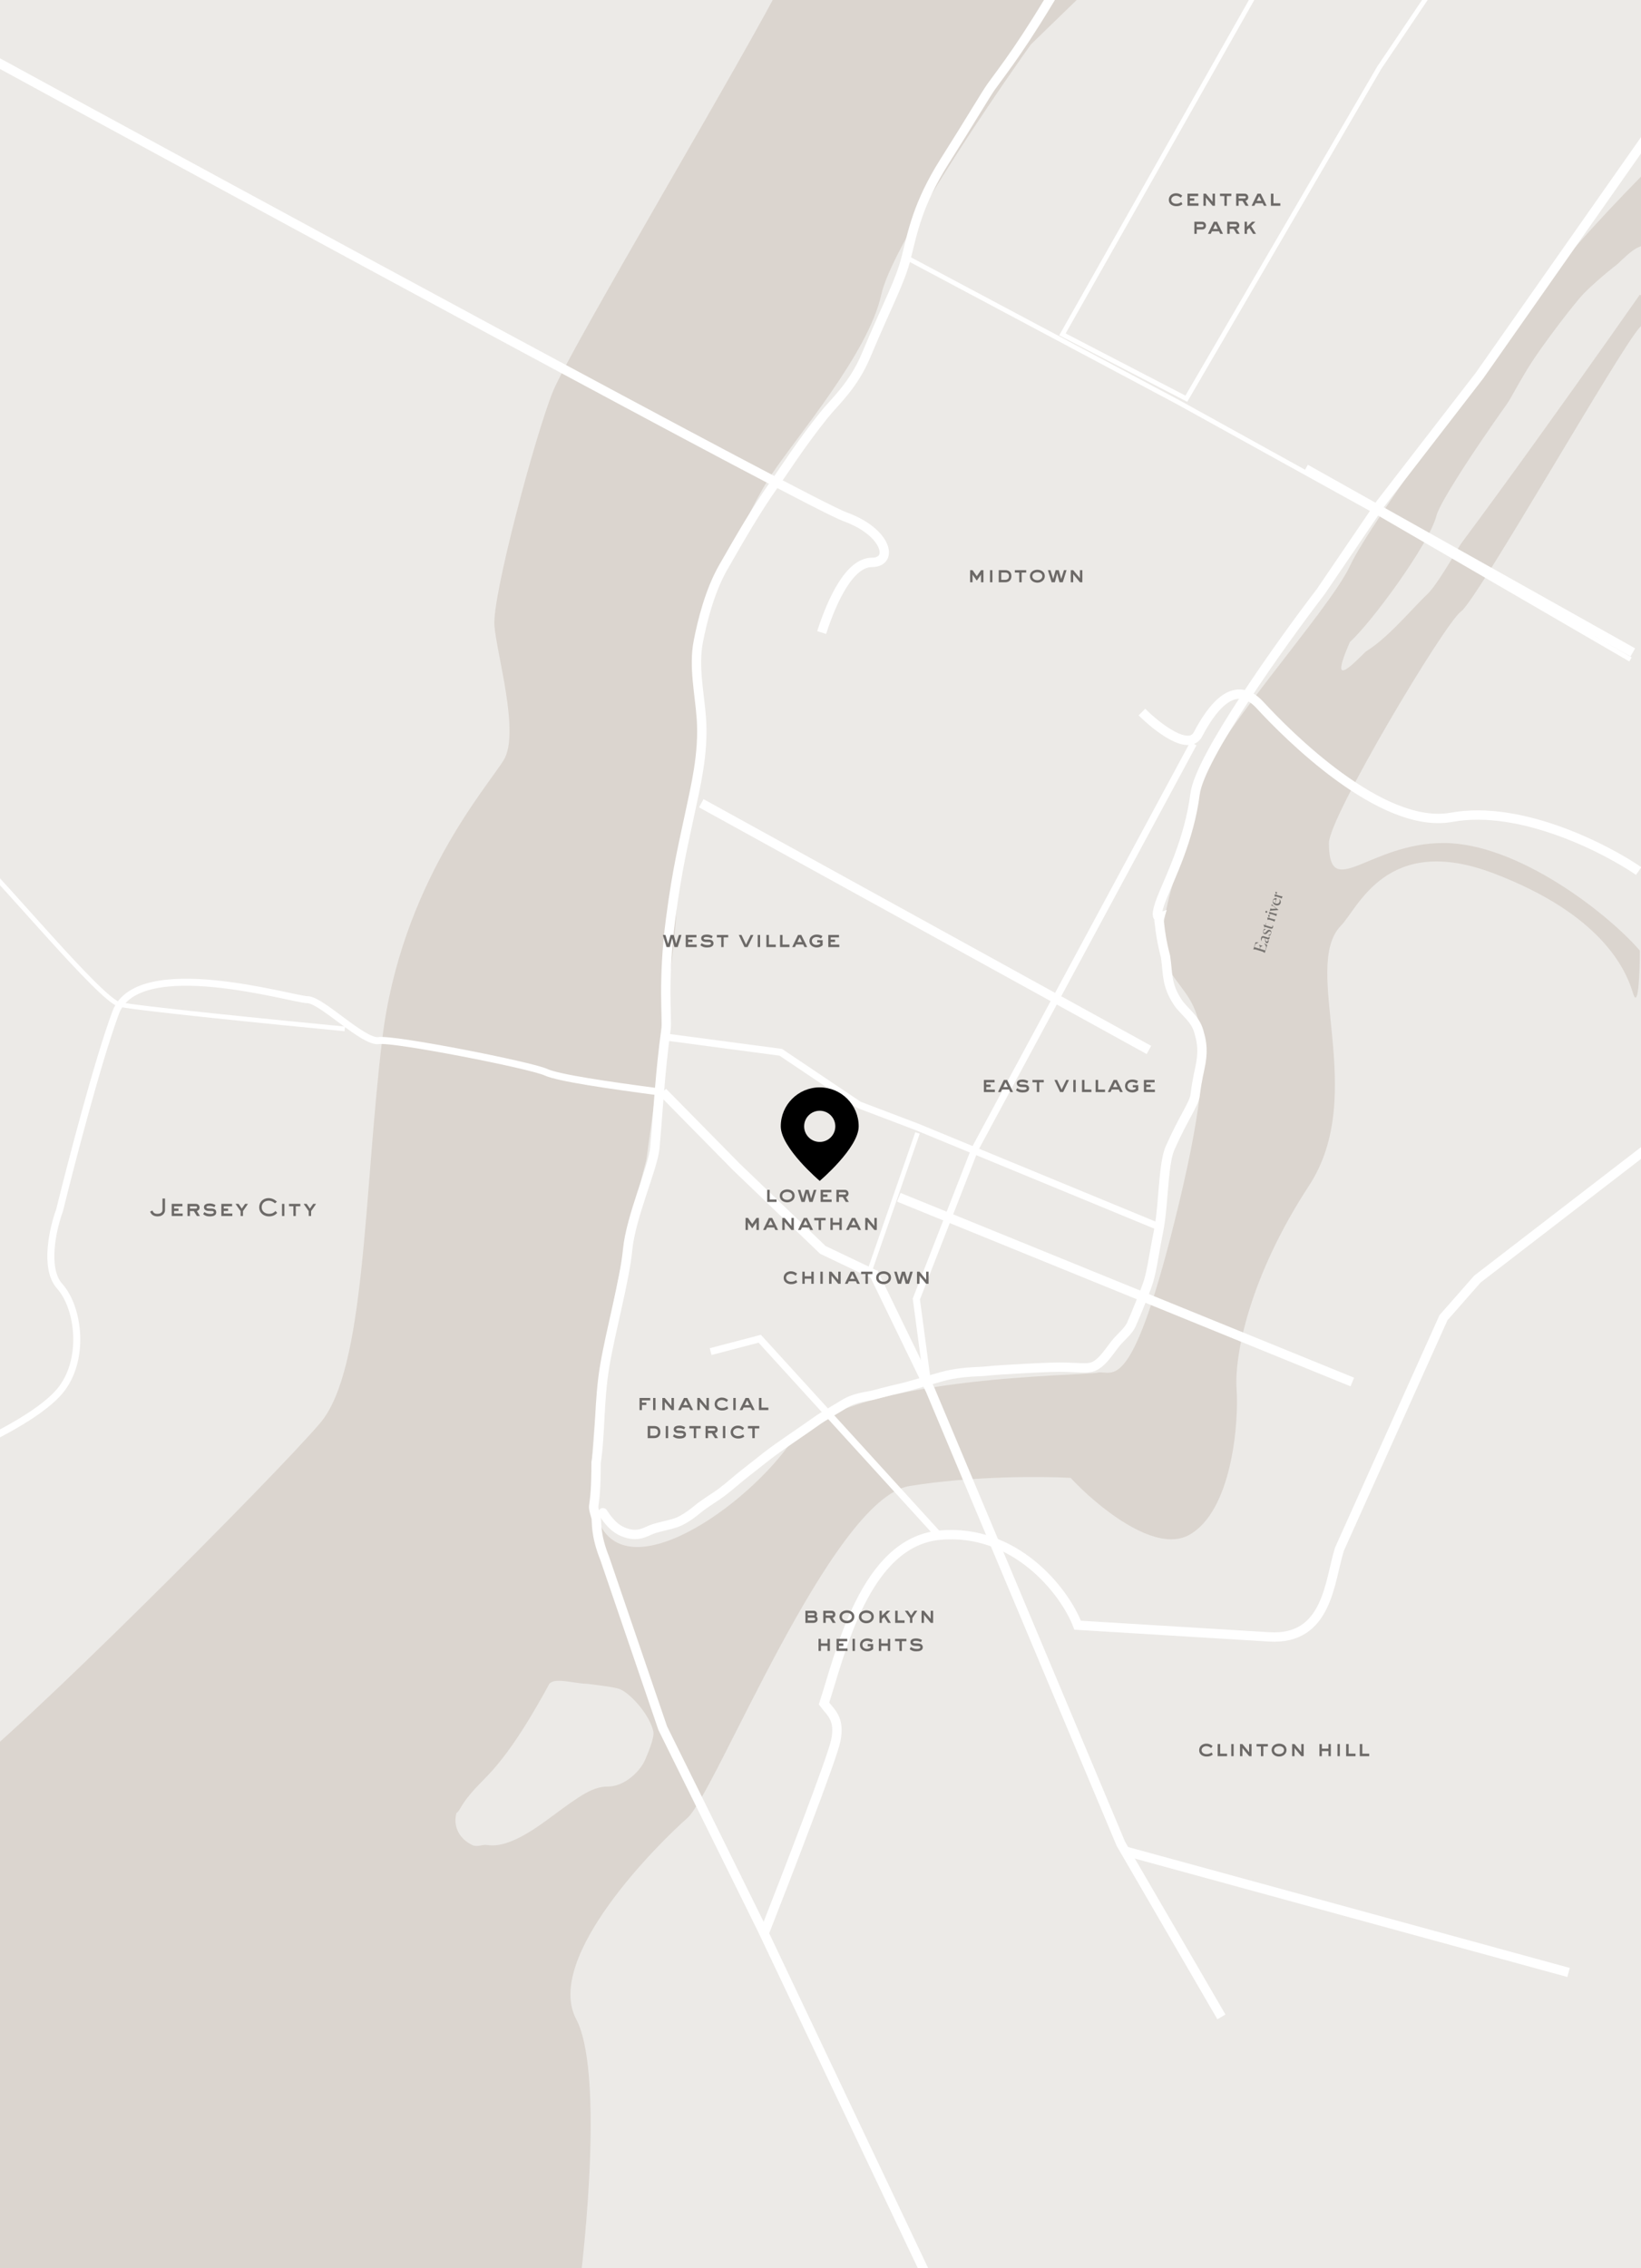
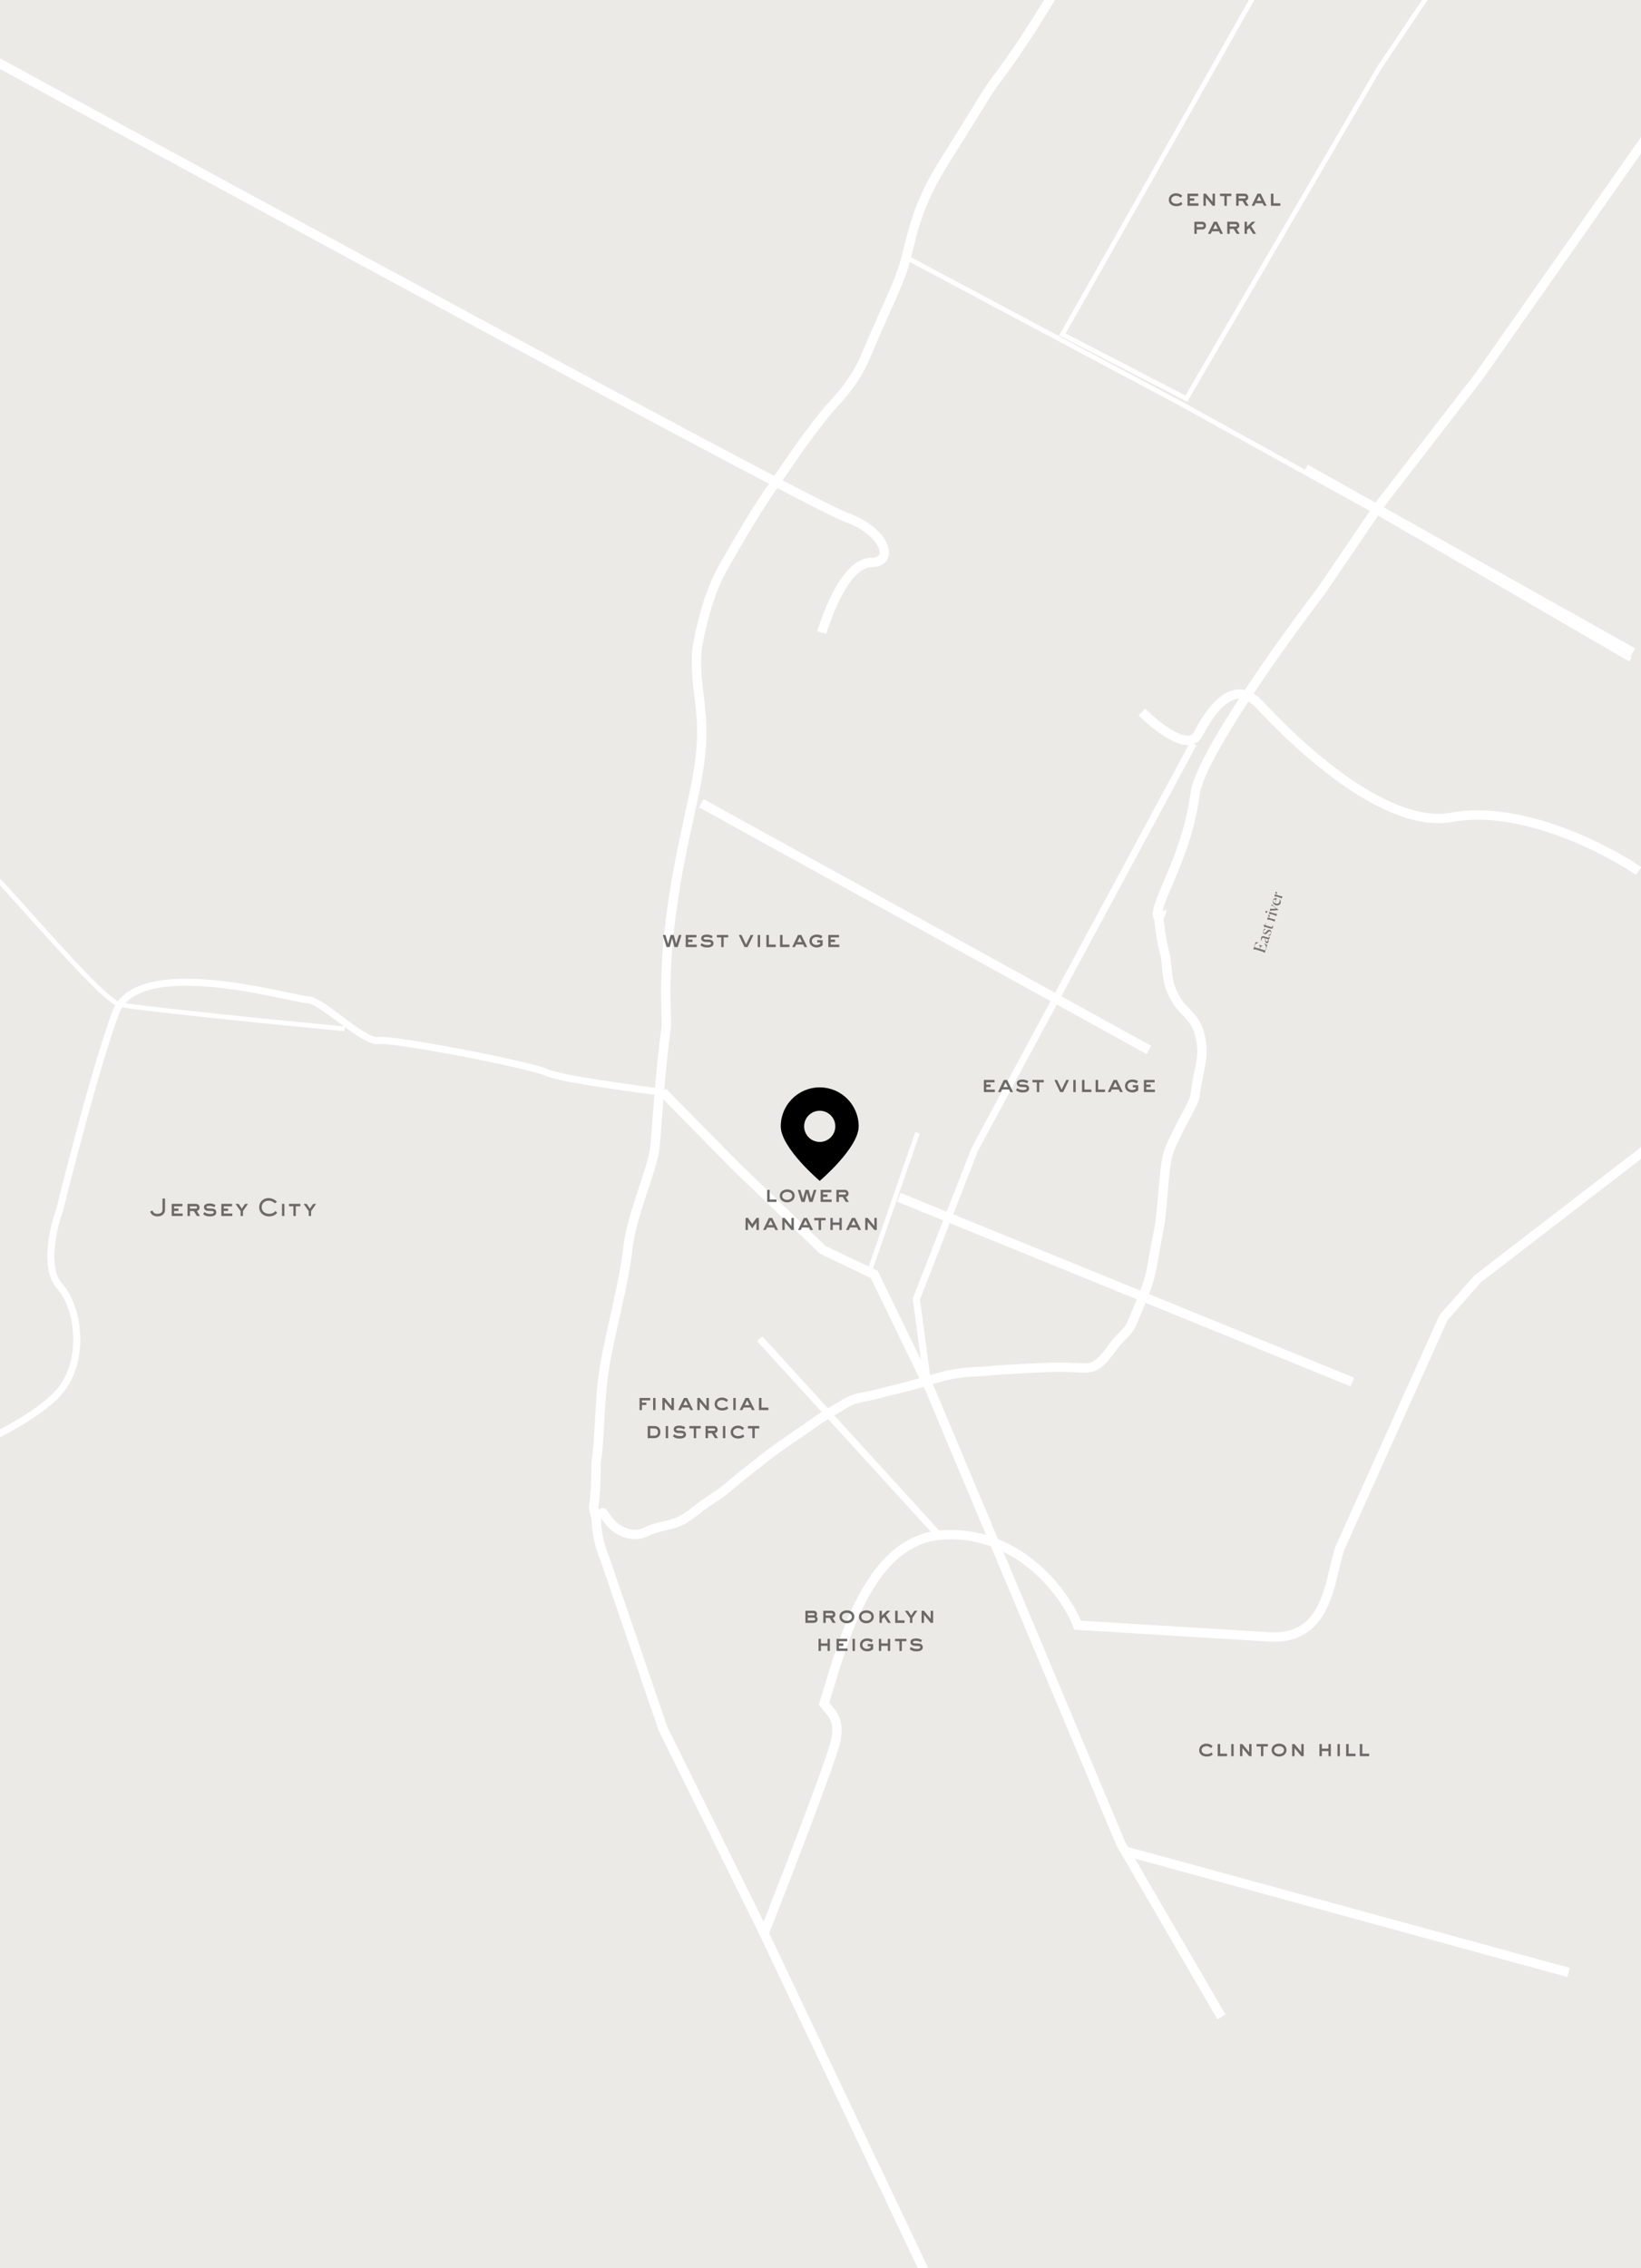
<svg xmlns="http://www.w3.org/2000/svg" width="702" height="970" viewBox="0 0 702 970" fill="none">
  <rect x="0" y="0" width="702" height="970" fill="#333333" stroke="none" />
  <g clip-path="url(#clip0_10_579)">
    <rect width="702" height="970" fill="white" />
    <path d="M0 0H702V970H0V0Z" fill="#ECEAE7" />
-     <path d="M236.5 167.5C244 149 321 20 335.5 -9.5L474 -13L441 19C421.5 46.333 381.4 106 377 126C371.5 151 341 186.5 330 203C319 219.5 308.5 248 301.5 258.5C294.5 268.5 303.632 300 298.5 332.5C295.5 351.5 289.5 369 289.5 386C289.5 399.6 280.833 465 276.5 496C266.5 533.5 248.1 615.9 254.5 645.5C262.5 682.5 315.5 648 337.5 618C359.5 588 463 588.5 469.5 587C476 585.5 484 599.5 504.5 514C525 428.5 508.5 430.5 499.5 413.5C490.5 396.5 511.5 355 513.5 337C515.5 319 568.5 261.5 577.5 242C586.5 222.5 644.5 145 657.5 126C667.9 110.8 693.833 83.667 705.5 72C709 81.667 713.1 101.9 701.5 105.5C687 110 617.5 208.5 614.5 220.5C611.5 232.5 586.5 266.5 577.5 274.5C565 303 587 273.5 597.5 266.5C605.9 260.9 670.333 170.5 701.5 126C704.333 127.667 708.3 132.8 701.5 140C693 149 632 256.5 625 261.5C618 266.5 568.5 349.5 568.5 360.5C568.5 386 585.5 360.5 617.5 360.5C649.5 360.5 688.167 391 701.5 406.5C701.5 415.833 700.9 432.5 698.5 424.5C695.5 414.5 685 391 639 373.5C593 356 581 388.5 573.5 396C556.5 414 585.5 468 560 507C534.5 546 528 579.5 529 594C530 608.5 527 646.5 508.5 656.5C493.7 664.5 468.667 643.5 458 632C446.167 631.333 415.8 631.1 389 635.5C355.5 641 306 767 294 777.5C282 788 232.5 837 246.5 863.5C257.7 884.7 251.167 956 246.5 989L-20 982.5C-26.167 912.833 -34.1 770.5 -16.5 758.5C5.5 743.5 117.5 631.5 137 608.5C156.5 585.5 155.5 511 163.5 444.5C171.5 378 208.5 336.5 215.5 325C222.5 313.5 212.5 280 211.5 267.5C210.5 255 229 186 236.5 167.5Z" fill="#DBD5CF" />
    <path d="M507.5 170.5L454.5 143L549 -24L622 -18.5L590 29L507.5 170.5Z" stroke="white" stroke-width="2" />
    <path d="M282.5 467C259.667 464 238.7 460.9 233.5 458.5C227 455.5 168.5 444 162 445C155.5 446 137.5 427.5 131.5 427.5C125.5 427.5 59 407.5 49.5 433C41.9 453.4 30.333 497.833 25.5 517.5C22.667 525.167 18.7 542.4 25.5 550C34 559.5 36.5 582 25.5 595C16.7 605.4 -5.833 616.333 -16 620.5" stroke="white" stroke-width="3" />
    <path d="M675.502 127.773C680.287 122.04 693.213 111.408 698.495 108.396L712.185 115.241C707.903 118.624 709.128 117.534 705.272 121.396C695.392 131.657 680.196 150.287 673.191 160.897C668.035 168.153 662.185 176.056 657.208 183.155C650.945 192.087 647.807 198.615 643.142 204.637C637.255 212.234 633.948 217.384 627.17 228.794C620.485 240.048 614.387 250.49 610.446 254.246C602.574 261.747 591.512 275.667 580.772 280.479C578.685 281.415 577.555 281.038 577.378 280.268C577.202 279.498 577.998 278.396 578.719 277.222C581.765 272.265 584.797 266.958 590.35 261.034C601.935 248.673 606.095 241.67 610.474 233.483C613.32 228.161 617.238 219.409 621.506 212.754C626.258 205.344 628.815 200.967 632.926 193.913C639.56 182.527 642.315 177.054 645.076 172.265C647.933 167.308 650.782 161.889 654.967 155.335C658.977 149.055 668.675 135.95 675.502 127.773Z" fill="#ECEAE7" />
    <path d="M210.623 757.125C220.189 746.396 228.543 731.85 235 720.077C237.47 717.23 244.899 719.883 251.322 720.077C255.486 720.647 263.133 721.401 265.526 722.5C270.095 724.599 278.016 733.515 279.5 740.5C280.065 743.158 276.925 750.287 276 752.5C274.089 757.069 267.5 764 260 764C253.794 764 248.61 767.469 236.457 776.5C229.019 782.027 217.374 790.49 208.5 789C206.224 788.618 204.25 790.089 202 789C196.484 786.33 194.181 781.376 195 776.5C195.382 774.224 195.22 776.259 196.922 773.285C200.726 766.634 205.778 762.56 210.623 757.125Z" fill="#ECEAE7" />
    <path d="M540.882 403.408L542.112 404.116L541.042 407.536L541.029 407.532C540.676 407.231 540.442 407.062 539.995 406.922L537.363 406.099C536.908 405.957 536.627 405.964 536.165 406.01L536.152 406.006L537.118 402.92L538.388 403.031L538.392 403.091C537.913 403.33 537.082 403.598 536.976 403.888L536.576 405.002L538.834 405.708L539.014 405.134C539.114 404.813 538.755 404.393 538.572 404.086L538.591 404.026L540.1 404.498L540.082 404.558C539.779 404.706 539.25 404.848 539.148 405.176L538.968 405.75L541.266 406.469L541.591 405.265C541.736 404.709 541.247 403.999 540.845 403.455L540.882 403.408ZM542.403 402.271C542.474 402.044 542.452 401.81 542.381 401.663L541.366 401.345C541.321 401.91 541.382 402.487 541.823 402.625C542.084 402.707 542.305 402.585 542.403 402.271ZM543.093 401.262C542.989 401.596 542.741 401.709 542.499 401.685C542.668 401.965 542.77 402.364 542.639 402.785C542.515 403.179 542.228 403.441 541.847 403.322C541.173 403.111 541.146 402.046 541.252 401.309L540.524 401.082C540.176 400.973 539.905 401.042 539.757 401.517C539.678 401.77 539.636 402.139 539.78 402.499L539.729 402.52C539.427 402.125 539.302 401.565 539.484 400.984C539.695 400.309 540.138 400.228 540.552 400.357L542.456 400.953C542.623 401.005 542.771 400.978 542.832 400.784C542.863 400.684 542.863 400.567 542.807 400.417L542.825 400.408C543.007 400.575 543.219 400.861 543.093 401.262ZM540.812 397.208L541.561 397.369L541.561 397.413C540.874 397.572 540.581 397.898 540.483 398.212C540.374 398.56 540.532 398.829 540.806 398.915C541.193 399.036 541.472 398.661 541.797 398.279C542.143 397.874 542.541 397.47 543.182 397.671C543.844 397.878 543.971 398.526 543.754 399.221C543.645 399.568 543.461 399.9 543.273 400.149L542.397 399.948L542.396 399.904C543.148 399.772 543.529 399.517 543.661 399.097C543.801 398.649 543.552 398.388 543.278 398.302C542.931 398.194 542.689 398.404 542.355 398.791C542.021 399.178 541.632 399.65 540.964 399.441C540.282 399.228 540.235 398.582 540.419 397.994C540.519 397.674 540.688 397.367 540.812 397.208ZM544.572 396.605C544.449 396.999 544.157 397.297 543.529 397.101L541.171 396.363L541.058 396.724L541.018 396.711L540.486 395.481L540.507 395.414L541.262 395.651L541.532 394.789L541.652 394.826L541.382 395.688L543.721 396.42C544.041 396.52 544.261 396.427 544.361 396.107C544.434 395.873 544.395 395.67 544.386 395.63L544.419 395.619C544.621 395.887 544.689 396.231 544.572 396.605ZM545.534 393.18L545.231 394.148L545.217 394.144C544.889 393.902 544.57 393.773 543.983 393.589L543.194 393.343C542.753 393.205 542.462 393.268 542.232 393.371L542.218 393.367L542.159 392.315L542.974 392.569L542.982 392.543C542.752 392.177 542.39 391.668 542.533 391.236L543.344 391.504L543.335 391.531C543.196 391.627 542.995 391.916 542.949 392.063C542.916 392.17 542.962 392.375 543.116 392.585L544.185 392.919C544.766 393.101 545.111 393.194 545.52 393.175L545.534 393.18ZM541.847 389.537C542.068 389.606 542.192 389.842 542.123 390.063C542.054 390.283 541.817 390.407 541.596 390.338C541.376 390.269 541.245 390.03 541.314 389.81C541.383 389.589 541.627 389.468 541.847 389.537ZM545.975 391.767L545.962 391.763C545.624 391.554 545.309 391.39 544.728 391.208L543.966 390.97C543.538 390.836 543.241 390.897 543.01 391.001L542.963 390.986L542.912 389.906L544.93 390.538C545.504 390.717 545.856 390.813 546.265 390.794L546.279 390.798L545.975 391.767ZM546.854 389.192L544.088 389.383C543.593 389.419 543.388 389.465 543.182 389.561L543.168 389.557L543.526 388.415L543.539 388.419C543.645 388.525 543.893 388.669 544.267 388.647L546.001 388.544L544.801 387.596C544.419 387.293 544.045 387.316 543.871 387.357L543.858 387.353L544.082 386.638L544.095 386.642C544.271 386.946 544.416 387.116 544.762 387.393L546.888 389.085L546.854 389.192ZM547.274 384.498C547.767 384.843 548.066 385.435 547.849 386.13C547.569 387.025 546.67 387.412 545.742 387.121C544.666 386.785 544.244 385.765 544.474 385.031C544.719 384.249 545.601 383.938 546.176 384.162L545.505 386.307L545.632 386.346C546.574 386.641 547.168 386.313 547.388 385.612C547.515 385.204 547.451 384.847 547.235 384.53L547.274 384.498ZM544.586 385.095C544.427 385.603 544.811 386.016 545.403 386.26L545.823 384.8L545.749 384.777C545.088 384.57 544.716 384.681 544.586 385.095ZM548.624 383.302L548.321 384.271L548.307 384.266C547.979 384.025 547.66 383.895 547.073 383.712L546.284 383.465C545.843 383.327 545.552 383.39 545.322 383.494L545.308 383.49L545.249 382.437L546.064 382.692L546.072 382.665C545.842 382.3 545.48 381.791 545.623 381.358L546.434 381.627L546.426 381.654C546.286 381.749 546.085 382.038 546.039 382.185C546.006 382.292 546.052 382.497 546.206 382.707L547.275 383.041C547.856 383.223 548.201 383.316 548.61 383.298L548.624 383.302Z" fill="#777471" />
    <path d="M351.5 270.5C356 256.5 363.5 240.5 373 240.5C382.5 240.5 379.5 227.5 361.5 221C347.1 215.8 107.5 85.833 -10.5 21.5" stroke="white" stroke-width="4" />
    <path d="M454.628 -9.585C437.432 19.848 429.787 29.032 424.035 37.068C421.741 40.273 414.898 51.922 404.004 69.118C392.628 87.075 390.366 99.401 387.674 110.146C385.077 120.511 380.034 129.248 370.483 152.001C365.012 165.034 357.075 171.768 352.484 177.502C342.436 190.049 335.655 200.834 331.051 207.349C323.57 217.936 316.92 229.487 309.435 242.54C303.669 252.596 300.435 265.487 298.702 274.487C296.657 285.107 299.264 296.493 300.034 307.164C301.129 322.359 297.37 337.039 295.27 347.164C292.815 358.993 289.725 371.053 286.855 393.174C283.422 419.637 285.501 435.809 284.927 439.993C282.327 458.947 281.678 473.68 280.145 490.853C279.385 499.369 269.842 520.191 268.482 534.5C267.277 547.181 261.193 569.283 258.719 584C256.147 599.303 256.906 613.292 255 625.5C254.989 648.511 252.687 640.918 255 649C255.385 650.538 254.517 656.089 258.719 666.5L283.5 739L326 825L397 974.5" stroke="white" stroke-width="4" stroke-linecap="round" />
    <path d="M257.923 646.898C261.605 652.612 264.556 654.462 267.596 655.478C273.661 657.505 276.549 654.65 279.966 653.64C283.168 652.692 286.516 652.07 289.013 651.239C291.8 650.312 294.999 648.205 298.147 645.616C302.032 642.422 305.154 640.819 308.758 638.141C312.037 635.706 315.674 632.336 319.647 629.282C322.455 627.124 324.91 625.127 327.861 622.823C333.803 618.186 344.068 611.494 349.179 607.779C352.064 605.681 357.003 602.99 361.175 600.395C365.674 597.598 370.856 597.253 373.821 596.514C376.954 595.733 379.173 595.038 385.247 593.657C388.97 592.81 395.38 590.803 402.667 588.773C408.782 587.07 414.056 586.733 420.501 586.453C421.998 586.388 422.727 586.179 428.22 585.811C433.713 585.443 443.945 584.895 449.856 584.703C459.097 584.405 463.502 585.437 466.752 584.703C471.534 583.624 475.329 576.412 478.195 573.358C480.522 570.878 482.904 568.837 484.014 566.345C486.264 561.296 489.172 553.909 490.658 549.923C492.651 544.58 493.424 537.508 495.271 528.248C495.685 526.168 496.381 523.079 497.026 515.914C498.03 504.765 498.407 495.759 500.611 490.793C506.291 477.991 510.777 472.127 511.24 468.44C512.135 461.301 513.18 457.731 513.731 454.503C514.837 448.024 513.734 444.265 512.818 441.026C511.235 435.432 506.37 432.449 503.87 428.667C498.862 421.091 499.714 416.58 498.604 409.113C496.94 402.726 496.386 398.49 496.018 395.171C495.833 393.861 495.65 393.313 496.015 392.194C495.157 392.463 494.158 391.2 497.026 384C500.611 375 508.748 359 511.24 339.5C513.233 323.9 547.91 275.333 565 253L590.5 215.5L633 160.5L703.5 60" stroke="white" stroke-width="4" stroke-linecap="round" />
    <path d="M698.5 279L558.5 200.5" stroke="white" stroke-width="4" />
    <path d="M488.5 304.5C494.833 310.833 508.5 321.6 512.5 314C517.5 304.5 527.5 289 539 301.5C550.5 314 591 355 621 349.5C651 344 688 363.5 701 372.5" stroke="white" stroke-width="4" />
    <path d="M384.5 512L578.5 591" stroke="white" stroke-width="4" />
-     <path d="M402 657L325 572.5L304 578" stroke="white" stroke-width="3" />
+     <path d="M402 657L325 572.5" stroke="white" stroke-width="3" />
    <path d="M283.5 467L315 499L352 534.5L374 545" stroke="white" stroke-width="4" />
-     <path d="M495.5 524.5L392.5 482L367.5 472.5L334 450L285 443.5" stroke="white" stroke-width="3" />
    <path d="M397 593L392 555.5L417 491.5L510.5 318" stroke="white" stroke-width="3" />
    <path d="M300 343.5L491.5 449" stroke="white" stroke-width="4" />
    <path d="M371.5 545L392.5 484.5" stroke="white" stroke-width="2" />
    <path d="M373.5 544L398 594.5L479.5 788.5L522.5 862.5" stroke="white" stroke-width="4" />
    <path d="M671 843.5L481 791.5" stroke="white" stroke-width="4" />
    <path d="M697.5 282L589 219L504 172L387.5 110" stroke="white" stroke-width="2" />
    <path d="M-7.5 369.5C0 375.5 43 427.5 51 429.5C57.4 431.1 118 437.167 147.5 440" stroke="white" stroke-width="2" />
    <path d="M706 490L632 547L617.5 563.5L573 662.5C568.667 676.333 568 701.5 543 700L461 695C455.333 680.167 434 653.5 402 656.5C370 659.5 359.5 707 352.5 728.5C355.5 732.5 359.5 735 357.5 744.5C355.9 752.1 336.5 802.333 327 826.5" stroke="white" stroke-width="4" />
    <path d="M67.39 520.17C66.58 520.17 65.76 520 65.13 519.47C64.68 519.09 64.45 518.67 64.2 518.15L65.18 517.66C65.68 518.73 66.17 519.08 67.36 519.08C68.09 519.08 68.84 518.89 69.27 518.25C69.43 518.01 69.51 517.78 69.51 517.06V512.54H70.59V517.21C70.59 517.91 70.55 518.31 70.14 518.9C69.5 519.83 68.48 520.17 67.39 520.17ZM78.15 520H73.45V514.82H78.03V515.86H74.47V516.81H76.35V517.84H74.47V518.96H78.15V520ZM81.256 520H80.206V514.82H83.746C84.136 514.82 84.416 514.87 84.736 515.1C85.146 515.39 85.376 515.88 85.376 516.38C85.376 517.16 84.936 517.65 84.216 517.88L85.526 520H84.216L82.906 517.88H81.256V520ZM81.256 515.86V516.85H83.746C84.056 516.85 84.326 516.68 84.326 516.35C84.326 515.89 83.926 515.86 83.566 515.86H81.256ZM89.825 520.18C88.535 520.18 87.975 520 86.915 519.26L87.395 518.33C88.415 518.97 88.955 519.13 90.165 519.13C90.615 519.13 91.465 518.99 91.465 518.39C91.465 517.97 91.015 517.89 90.685 517.87C90.165 517.84 89.655 517.85 89.135 517.83C88.185 517.79 87.245 517.32 87.245 516.24C87.245 514.94 88.635 514.65 89.675 514.65C90.635 514.65 91.335 514.88 92.175 515.33L91.705 516.25C90.965 515.86 90.265 515.68 89.425 515.68C89.055 515.68 88.285 515.78 88.285 516.28C88.285 516.7 88.895 516.77 89.205 516.78C89.655 516.8 90.105 516.79 90.555 516.81C91.595 516.85 92.515 517.26 92.515 518.44C92.515 519.88 90.965 520.18 89.825 520.18ZM99.39 520H94.69V514.82H99.27V515.86H95.71V516.81H97.59V517.84H95.71V518.96H99.39V520ZM103.944 520H102.924V517.91L100.744 514.82H102.044L103.424 516.86L104.844 514.82H106.084L103.944 517.91V520ZM115.077 520.18C112.778 520.18 110.878 518.64 110.878 516.25C110.878 513.99 112.628 512.36 114.858 512.36C116.238 512.36 117.478 512.94 118.458 513.89L117.648 514.58C116.848 513.91 115.988 513.45 114.918 513.45C113.278 513.45 111.948 514.58 111.948 516.27C111.948 518.08 113.468 519.08 115.148 519.08C116.318 519.08 117.048 518.69 117.858 517.88L118.578 518.66C117.678 519.72 116.448 520.18 115.077 520.18ZM121.658 520H120.638V514.82H121.658V520ZM126.534 520H125.504V515.85H123.624V514.82H128.484V515.85H126.534V520ZM133.085 520H132.065V517.91L129.885 514.82H131.185L132.565 516.86L133.985 514.82H135.225L133.085 517.91V520Z" fill="#6C6967" />
    <path d="M347.918 694H344.538V688.82H347.918C348.368 688.82 348.738 688.85 349.078 689.18C349.358 689.45 349.498 689.84 349.498 690.22C349.498 690.65 349.428 690.84 349.148 691.17C349.568 691.51 349.758 691.83 349.758 692.38C349.758 693.48 348.948 694 347.918 694ZM345.568 689.86V690.75H347.918C348.278 690.75 348.438 690.68 348.438 690.29C348.438 689.94 348.228 689.86 347.918 689.86H345.568ZM345.568 691.78V692.96H347.918C348.338 692.96 348.728 692.86 348.728 692.36C348.728 691.87 348.328 691.78 347.918 691.78H345.568ZM353.24 694H352.19V688.82H355.73C356.12 688.82 356.4 688.87 356.72 689.1C357.13 689.39 357.36 689.88 357.36 690.38C357.36 691.16 356.92 691.65 356.2 691.88L357.51 694H356.2L354.89 691.88H353.24V694ZM353.24 689.86V690.85H355.73C356.04 690.85 356.31 690.68 356.31 690.35C356.31 689.89 355.91 689.86 355.55 689.86H353.24ZM362.273 694.17C360.643 694.17 359.103 693.14 359.103 691.39C359.103 689.64 360.673 688.65 362.283 688.65C363.913 688.65 365.473 689.57 365.473 691.36C365.473 693.12 363.913 694.17 362.273 694.17ZM362.303 693.11C363.323 693.11 364.423 692.5 364.423 691.37C364.423 690.21 363.303 689.71 362.293 689.71C361.253 689.71 360.153 690.23 360.153 691.41C360.153 692.58 361.273 693.11 362.303 693.11ZM370.603 694.17C368.973 694.17 367.433 693.14 367.433 691.39C367.433 689.64 369.003 688.65 370.613 688.65C372.243 688.65 373.803 689.57 373.803 691.36C373.803 693.12 372.243 694.17 370.603 694.17ZM370.633 693.11C371.653 693.11 372.753 692.5 372.753 691.37C372.753 690.21 371.633 689.71 370.623 689.71C369.583 689.71 368.483 690.23 368.483 691.41C368.483 692.58 369.603 693.11 370.633 693.11ZM377.256 694H376.226V688.82H377.256V690.96L379.426 688.82H380.826L379.006 690.66L381.116 694H379.866L378.246 691.44L377.256 692.4V694ZM386.963 694H382.943V688.82H384.013V692.94H386.963V694ZM390.294 694H389.274V691.91L387.094 688.82H388.394L389.774 690.86L391.194 688.82H392.434L390.294 691.91V694ZM395.263 694H394.233V688.82H395.263L398.143 692.32V688.82H399.173V694H398.143L395.263 690.49V694ZM351.176 706H350.156V700.82H351.176V702.78H353.996V700.82H355.016V706H353.996V703.83H351.176V706ZM362.561 706H357.861V700.82H362.441V701.86H358.881V702.81H360.761V703.84H358.881V704.96H362.561V706ZM365.727 706H364.707V700.82H365.727V706ZM371.01 706.17C369.37 706.17 367.87 705.18 367.87 703.41C367.87 701.66 369.36 700.65 370.99 700.65C371.85 700.65 372.7 700.86 373.43 701.31L372.82 702.35C372.24 701.95 371.66 701.7 370.94 701.7C369.92 701.7 368.92 702.28 368.92 703.4C368.92 704.52 369.86 705.11 370.89 705.11C371.55 705.11 371.91 704.96 372.47 704.64V704.02H371.2V703.05H373.53V705.23C372.73 705.88 372.05 706.17 371.01 706.17ZM376.977 706H375.957V700.82H376.977V702.78H379.797V700.82H380.817V706H379.797V703.83H376.977V706ZM385.799 706H384.769V701.85H382.889V700.82H387.749V701.85H385.799V706ZM392.068 706.18C390.778 706.18 390.218 706 389.158 705.26L389.638 704.33C390.658 704.97 391.198 705.13 392.408 705.13C392.858 705.13 393.708 704.99 393.708 704.39C393.708 703.97 393.258 703.89 392.928 703.87C392.408 703.84 391.898 703.85 391.378 703.83C390.428 703.79 389.488 703.32 389.488 702.24C389.488 700.94 390.878 700.65 391.918 700.65C392.878 700.65 393.578 700.88 394.418 701.33L393.948 702.25C393.208 701.86 392.508 701.68 391.668 701.68C391.298 701.68 390.528 701.78 390.528 702.28C390.528 702.7 391.138 702.77 391.448 702.78C391.898 702.8 392.348 702.79 392.798 702.81C393.838 702.85 394.758 703.26 394.758 704.44C394.758 705.88 393.208 706.18 392.068 706.18Z" fill="#6C6967" />
    <path d="M425.589 467H420.889V461.82H425.469V462.86H421.909V463.81H423.789V464.84H421.909V465.96H425.589V467ZM428.12 467H426.94L429.45 461.82H430.83L433.37 467H432.19L431.67 465.91H428.64L428.12 467ZM430.15 462.83L429.15 464.88H431.15L430.15 462.83ZM437.546 467.18C436.256 467.18 435.696 467 434.636 466.26L435.116 465.33C436.136 465.97 436.676 466.13 437.886 466.13C438.336 466.13 439.186 465.99 439.186 465.39C439.186 464.97 438.736 464.89 438.406 464.87C437.886 464.84 437.376 464.85 436.856 464.83C435.906 464.79 434.966 464.32 434.966 463.24C434.966 461.94 436.356 461.65 437.396 461.65C438.356 461.65 439.056 461.88 439.896 462.33L439.426 463.25C438.686 462.86 437.986 462.68 437.146 462.68C436.776 462.68 436.006 462.78 436.006 463.28C436.006 463.7 436.616 463.77 436.926 463.78C437.376 463.8 437.826 463.79 438.276 463.81C439.316 463.85 440.236 464.26 440.236 465.44C440.236 466.88 438.686 467.18 437.546 467.18ZM444.578 467H443.548V462.85H441.668V461.82H446.528V462.85H444.578V467ZM454.823 467H453.493L451.043 461.82H452.203L454.153 465.95L456.143 461.82H457.313L454.823 467ZM460.17 467H459.15V461.82H460.17V467ZM466.88 467H462.86V461.82H463.93V465.94H466.88V467ZM472.719 467H468.699V461.82H469.769V465.94H472.719V467ZM475.073 467H473.893L476.403 461.82H477.783L480.323 467H479.143L478.623 465.91H475.593L475.073 467ZM477.103 462.83L476.103 464.88H478.103L477.103 462.83ZM484.409 467.17C482.769 467.17 481.269 466.18 481.269 464.41C481.269 462.66 482.759 461.65 484.389 461.65C485.249 461.65 486.099 461.86 486.829 462.31L486.219 463.35C485.639 462.95 485.059 462.7 484.339 462.7C483.319 462.7 482.319 463.28 482.319 464.4C482.319 465.52 483.259 466.11 484.289 466.11C484.949 466.11 485.309 465.96 485.869 465.64V465.02H484.599V464.05H486.929V466.23C486.129 466.88 485.449 467.17 484.409 467.17ZM494.046 467H489.346V461.82H493.926V462.86H490.366V463.81H492.246V464.84H490.366V465.96H494.046V467Z" fill="#6C6967" />
    <path d="M516.172 751.17C514.542 751.17 512.982 750.26 512.982 748.47C512.982 746.74 514.422 745.65 516.072 745.65C517.192 745.65 517.842 746 518.722 746.65L518.112 747.56C517.492 747.02 516.892 746.71 516.052 746.71C515.072 746.71 514.022 747.36 514.022 748.43C514.022 749.54 515.112 750.13 516.102 750.13C517.072 750.13 517.542 749.92 518.342 749.4L518.812 750.36C517.842 750.97 517.332 751.17 516.172 751.17ZM524.925 751H520.905V745.82H521.975V749.94H524.925V751ZM527.737 751H526.717V745.82H527.737V751ZM531.487 751H530.457V745.82H531.487L534.367 749.32V745.82H535.397V751H534.367L531.487 747.49V751ZM540.446 751H539.416V746.85H537.536V745.82H542.396V746.85H540.446V751ZM547.149 751.17C545.519 751.17 543.979 750.14 543.979 748.39C543.979 746.64 545.549 745.65 547.159 745.65C548.789 745.65 550.349 746.57 550.349 748.36C550.349 750.12 548.789 751.17 547.149 751.17ZM547.179 750.11C548.199 750.11 549.299 749.5 549.299 748.37C549.299 747.21 548.179 746.71 547.169 746.71C546.129 746.71 545.029 747.23 545.029 748.41C545.029 749.58 546.149 750.11 547.179 750.11ZM553.791 751H552.761V745.82H553.791L556.671 749.32V745.82H557.701V751H556.671L553.791 747.49V751ZM565.471 751H564.451V745.82H565.471V747.78H568.291V745.82H569.311V751H568.291V748.83H565.471V751ZM573.176 751H572.156V745.82H573.176V751ZM579.886 751H575.866V745.82H576.936V749.94H579.886V751ZM585.725 751H581.705V745.82H582.775V749.94H585.725V751Z" fill="#6C6967" />
    <path d="M286.515 405H285.145L283.555 399.82H284.665L285.805 403.62L286.865 399.82H288.205L289.235 403.62L290.425 399.82H291.525L289.905 405H288.515L287.515 401.2L286.515 405ZM298.043 405H293.343V399.82H297.923V400.86H294.363V401.81H296.243V402.84H294.363V403.96H298.043V405ZM302.54 405.18C301.25 405.18 300.69 405 299.63 404.26L300.11 403.33C301.13 403.97 301.67 404.13 302.88 404.13C303.33 404.13 304.18 403.99 304.18 403.39C304.18 402.97 303.73 402.89 303.4 402.87C302.88 402.84 302.37 402.85 301.85 402.83C300.9 402.79 299.96 402.32 299.96 401.24C299.96 399.94 301.35 399.65 302.39 399.65C303.35 399.65 304.05 399.88 304.89 400.33L304.42 401.25C303.68 400.86 302.98 400.68 302.14 400.68C301.77 400.68 301 400.78 301 401.28C301 401.7 301.61 401.77 301.92 401.78C302.37 401.8 302.82 401.79 303.27 401.81C304.31 401.85 305.23 402.26 305.23 403.44C305.23 404.88 303.68 405.18 302.54 405.18ZM309.571 405H308.541V400.85H306.661V399.82H311.521V400.85H309.571V405ZM319.816 405H318.486L316.036 399.82H317.196L319.146 403.95L321.136 399.82H322.306L319.816 405ZM325.164 405H324.144V399.82H325.164V405ZM331.873 405H327.853V399.82H328.923V403.94H331.873V405ZM337.713 405H333.693V399.82H334.763V403.94H337.713V405ZM340.066 405H338.886L341.396 399.82H342.776L345.316 405H344.136L343.616 403.91H340.586L340.066 405ZM342.096 400.83L341.096 402.88H343.096L342.096 400.83ZM349.402 405.17C347.762 405.17 346.262 404.18 346.262 402.41C346.262 400.66 347.752 399.65 349.382 399.65C350.242 399.65 351.092 399.86 351.822 400.31L351.212 401.35C350.632 400.95 350.052 400.7 349.332 400.7C348.312 400.7 347.312 401.28 347.312 402.4C347.312 403.52 348.252 404.11 349.282 404.11C349.942 404.11 350.302 403.96 350.862 403.64V403.02H349.592V402.05H351.922V404.23C351.122 404.88 350.442 405.17 349.402 405.17ZM359.039 405H354.339V399.82H358.919V400.86H355.359V401.81H357.239V402.84H355.359V403.96H359.039V405Z" fill="#6C6967" />
    <path d="M332.207 514H328.187V508.82H329.257V512.94H332.207V514ZM336.745 514.17C335.115 514.17 333.575 513.14 333.575 511.39C333.575 509.64 335.145 508.65 336.755 508.65C338.385 508.65 339.945 509.57 339.945 511.36C339.945 513.12 338.385 514.17 336.745 514.17ZM336.775 513.11C337.795 513.11 338.895 512.5 338.895 511.37C338.895 510.21 337.775 509.71 336.765 509.71C335.725 509.71 334.625 510.23 334.625 511.41C334.625 512.58 335.745 513.11 336.775 513.11ZM344.232 514H342.862L341.272 508.82H342.382L343.522 512.62L344.582 508.82H345.922L346.952 512.62L348.142 508.82H349.242L347.622 514H346.232L345.232 510.2L344.232 514ZM355.76 514H351.06V508.82H355.64V509.86H352.08V510.81H353.96V511.84H352.08V512.96H355.76V514ZM358.865 514H357.815V508.82H361.355C361.745 508.82 362.025 508.87 362.345 509.1C362.755 509.39 362.985 509.88 362.985 510.38C362.985 511.16 362.545 511.65 361.825 511.88L363.135 514H361.825L360.515 511.88H358.865V514ZM358.865 509.86V510.85H361.355C361.665 510.85 361.935 510.68 361.935 510.35C361.935 509.89 361.535 509.86 361.175 509.86H358.865ZM319.965 526H318.935V520.82H319.975L321.795 523.42L323.605 520.82H324.635V526H323.605V522.7L321.795 525.3L319.965 522.7V526ZM327.612 526H326.432L328.942 520.82H330.322L332.862 526H331.682L331.162 524.91H328.132L327.612 526ZM329.642 521.83L328.642 523.88H330.642L329.642 521.83ZM335.678 526H334.648V520.82H335.678L338.558 524.32V520.82H339.588V526H338.558L335.678 522.49V526ZM342.563 526H341.383L343.893 520.82H345.273L347.813 526H346.633L346.113 524.91H343.083L342.563 526ZM344.593 521.83L343.593 523.88H345.593L344.593 521.83ZM351.238 526H350.208V521.85H348.328V520.82H353.188V521.85H351.238V526ZM356.255 526H355.235V520.82H356.255V522.78H359.075V520.82H360.095V526H359.075V523.83H356.255V526ZM363.101 526H361.921L364.431 520.82H365.811L368.351 526H367.171L366.651 524.91H363.621L363.101 526ZM365.131 521.83L364.131 523.88H366.131L365.131 521.83ZM371.166 526H370.136V520.82H371.166L374.046 524.32V520.82H375.076V526H374.046L371.166 522.49V526Z" fill="#6C6967" />
    <path d="M274.608 603H273.588V597.82H278.168V598.86H274.608V599.81H276.488V600.84H274.608V603ZM280.408 603H279.388V597.82H280.408V603ZM284.383 603H283.353V597.82H284.383L287.263 601.32V597.82H288.293V603H287.263L284.383 599.49V603ZM291.268 603H290.088L292.598 597.82H293.978L296.518 603H295.338L294.818 601.91H291.788L291.268 603ZM293.298 598.83L292.298 600.88H294.298L293.298 598.83ZM299.334 603H298.304V597.82H299.334L302.214 601.32V597.82H303.244V603H302.214L299.334 599.49V603ZM308.893 603.17C307.263 603.17 305.703 602.26 305.703 600.47C305.703 598.74 307.143 597.65 308.793 597.65C309.913 597.65 310.563 598 311.443 598.65L310.833 599.56C310.213 599.02 309.613 598.71 308.773 598.71C307.793 598.71 306.743 599.36 306.743 600.43C306.743 601.54 307.833 602.13 308.823 602.13C309.793 602.13 310.263 601.92 311.063 601.4L311.533 602.36C310.563 602.97 310.053 603.17 308.893 603.17ZM314.715 603H313.695V597.82H314.715V603ZM317.597 603H316.417L318.927 597.82H320.307L322.847 603H321.667L321.147 601.91H318.117L317.597 603ZM319.627 598.83L318.627 600.88H320.627L319.627 598.83ZM328.7 603H324.68V597.82H325.75V601.94H328.7V603ZM279.888 615H277.078V609.82H279.888C281.458 609.82 282.508 610.71 282.508 612.37C282.508 613.98 281.468 615 279.888 615ZM278.158 610.86V613.96H279.888C280.878 613.96 281.458 613.38 281.458 612.39C281.458 611.38 280.878 610.86 279.888 610.86H278.158ZM285.814 615H284.794V609.82H285.814V615ZM290.778 615.18C289.488 615.18 288.928 615 287.868 614.26L288.348 613.33C289.368 613.97 289.908 614.13 291.118 614.13C291.568 614.13 292.418 613.99 292.418 613.39C292.418 612.97 291.968 612.89 291.638 612.87C291.118 612.84 290.608 612.85 290.088 612.83C289.138 612.79 288.198 612.32 288.198 611.24C288.198 609.94 289.588 609.65 290.628 609.65C291.588 609.65 292.288 609.88 293.128 610.33L292.658 611.25C291.918 610.86 291.218 610.68 290.378 610.68C290.008 610.68 289.238 610.78 289.238 611.28C289.238 611.7 289.848 611.77 290.158 611.78C290.608 611.8 291.058 611.79 291.508 611.81C292.548 611.85 293.468 612.26 293.468 613.44C293.468 614.88 291.918 615.18 290.778 615.18ZM297.81 615H296.78V610.85H294.9V609.82H299.76V610.85H297.81V615ZM302.873 615H301.823V609.82H305.363C305.753 609.82 306.033 609.87 306.353 610.1C306.763 610.39 306.993 610.88 306.993 611.38C306.993 612.16 306.553 612.65 305.833 612.88L307.143 615H305.833L304.523 612.88H302.873V615ZM302.873 610.86V611.85H305.363C305.673 611.85 305.943 611.68 305.943 611.35C305.943 610.89 305.543 610.86 305.183 610.86H302.873ZM310.277 615H309.257V609.82H310.277V615ZM315.754 615.17C314.124 615.17 312.564 614.26 312.564 612.47C312.564 610.74 314.004 609.65 315.654 609.65C316.774 609.65 317.424 610 318.304 610.65L317.694 611.56C317.074 611.02 316.474 610.71 315.634 610.71C314.654 610.71 313.604 611.36 313.604 612.43C313.604 613.54 314.694 614.13 315.684 614.13C316.654 614.13 317.124 613.92 317.924 613.4L318.394 614.36C317.424 614.97 316.914 615.17 315.754 615.17ZM322.868 615H321.838V610.85H319.958V609.82H324.818V610.85H322.868V615Z" fill="#6C6967" />
-     <path d="M416.032 249H415.002V243.82H416.042L417.862 246.42L419.672 243.82H420.702V249H419.672V245.7L417.862 248.3L416.032 245.7V249ZM424.539 249H423.519V243.82H424.539V249ZM430.058 249H427.248V243.82H430.058C431.628 243.82 432.678 244.71 432.678 246.37C432.678 247.98 431.638 249 430.058 249ZM428.328 244.86V247.96H430.058C431.048 247.96 431.628 247.38 431.628 246.39C431.628 245.38 431.048 244.86 430.058 244.86H428.328ZM437.052 249H436.022V244.85H434.142V243.82H439.002V244.85H437.052V249ZM443.755 249.17C442.125 249.17 440.585 248.14 440.585 246.39C440.585 244.64 442.155 243.65 443.765 243.65C445.395 243.65 446.955 244.57 446.955 246.36C446.955 248.12 445.395 249.17 443.755 249.17ZM443.785 248.11C444.805 248.11 445.905 247.5 445.905 246.37C445.905 245.21 444.785 244.71 443.775 244.71C442.735 244.71 441.635 245.23 441.635 246.41C441.635 247.58 442.755 248.11 443.785 248.11ZM451.242 249H449.872L448.282 243.82H449.392L450.532 247.62L451.592 243.82H452.932L453.962 247.62L455.152 243.82H456.252L454.632 249H453.242L452.242 245.2L451.242 249ZM459.099 249H458.069V243.82H459.099L461.979 247.32V243.82H463.009V249H461.979L459.099 245.49V249Z" fill="#6C6967" />
    <path d="M503.192 88.17C501.562 88.17 500.002 87.26 500.002 85.47C500.002 83.74 501.442 82.65 503.092 82.65C504.212 82.65 504.862 83 505.742 83.65L505.132 84.56C504.512 84.02 503.912 83.71 503.072 83.71C502.092 83.71 501.042 84.36 501.042 85.43C501.042 86.54 502.132 87.13 503.122 87.13C504.092 87.13 504.562 86.92 505.362 86.4L505.832 87.36C504.862 87.97 504.352 88.17 503.192 88.17ZM512.694 88H507.994V82.82H512.574V83.86H509.014V84.81H510.894V85.84H509.014V86.96H512.694V88ZM515.85 88H514.82V82.82H515.85L518.73 86.32V82.82H519.76V88H518.73L515.85 84.49V88ZM524.809 88H523.779V83.85H521.899V82.82H526.759V83.85H524.809V88ZM529.872 88H528.822V82.82H532.362C532.752 82.82 533.032 82.87 533.352 83.1C533.762 83.39 533.992 83.88 533.992 84.38C533.992 85.16 533.552 85.65 532.832 85.88L534.142 88H532.832L531.522 85.88H529.872V88ZM529.872 83.86V84.85H532.362C532.672 84.85 532.942 84.68 532.942 84.35C532.942 83.89 532.542 83.86 532.182 83.86H529.872ZM536.602 88H535.422L537.932 82.82H539.312L541.852 88H540.672L540.152 86.91H537.122L536.602 88ZM538.632 83.83L537.632 85.88H539.632L538.632 83.83ZM547.706 88H543.686V82.82H544.756V86.94H547.706V88ZM511.952 100H510.932V94.82H514.222C514.702 94.82 514.982 94.87 515.352 95.19C515.712 95.5 515.912 95.98 515.912 96.46C515.912 96.9 515.752 97.34 515.452 97.66C515.042 98.11 514.612 98.13 514.042 98.13H511.952V100ZM511.952 95.86V97.1H514.042C514.532 97.1 514.862 97.01 514.862 96.45C514.862 95.94 514.462 95.86 514.042 95.86H511.952ZM517.931 100H516.751L519.261 94.82H520.641L523.181 100H522.001L521.481 98.91H518.451L517.931 100ZM519.961 95.83L518.961 97.88H520.961L519.961 95.83ZM526.054 100H525.004V94.82H528.544C528.934 94.82 529.214 94.87 529.534 95.1C529.944 95.39 530.174 95.88 530.174 96.38C530.174 97.16 529.734 97.65 529.014 97.88L530.324 100H529.014L527.704 97.88H526.054V100ZM526.054 95.86V96.85H528.544C528.854 96.85 529.124 96.68 529.124 96.35C529.124 95.89 528.724 95.86 528.364 95.86H526.054ZM533.448 100H532.418V94.82H533.448V96.96L535.618 94.82H537.018L535.198 96.66L537.308 100H536.058L534.438 97.44L533.448 98.4V100Z" fill="#6C6967" />
-     <path d="M338.423 549.17C336.793 549.17 335.233 548.26 335.233 546.47C335.233 544.74 336.673 543.65 338.323 543.65C339.443 543.65 340.093 544 340.973 544.65L340.363 545.56C339.743 545.02 339.143 544.71 338.303 544.71C337.323 544.71 336.273 545.36 336.273 546.43C336.273 547.54 337.363 548.13 338.353 548.13C339.323 548.13 339.793 547.92 340.593 547.4L341.063 548.36C340.093 548.97 339.583 549.17 338.423 549.17ZM344.256 549H343.236V543.82H344.256V545.78H347.076V543.82H348.096V549H347.076V546.83H344.256V549ZM351.96 549H350.94V543.82H351.96V549ZM355.71 549H354.68V543.82H355.71L358.59 547.32V543.82H359.62V549H358.59L355.71 545.49V549ZM362.596 549H361.416L363.926 543.82H365.306L367.846 549H366.666L366.146 547.91H363.116L362.596 549ZM364.626 544.83L363.626 546.88H365.626L364.626 544.83ZM371.271 549H370.241V544.85H368.361V543.82H373.221V544.85H371.271V549ZM377.974 549.17C376.344 549.17 374.804 548.14 374.804 546.39C374.804 544.64 376.374 543.65 377.984 543.65C379.614 543.65 381.174 544.57 381.174 546.36C381.174 548.12 379.614 549.17 377.974 549.17ZM378.004 548.11C379.024 548.11 380.124 547.5 380.124 546.37C380.124 545.21 379.004 544.71 377.994 544.71C376.954 544.71 375.854 545.23 375.854 546.41C375.854 547.58 376.974 548.11 378.004 548.11ZM385.461 549H384.091L382.501 543.82H383.611L384.751 547.62L385.811 543.82H387.151L388.181 547.62L389.371 543.82H390.471L388.851 549H387.461L386.461 545.2L385.461 549ZM393.318 549H392.288V543.82H393.318L396.198 547.32V543.82H397.228V549H396.198L393.318 545.49V549Z" fill="#6C6967" />
    <path d="M350.667 465C359.872 465 367.334 472.462 367.334 481.667C367.334 490.872 350.667 505 350.667 505C350.667 505 334 490.872 334 481.667C334 472.462 341.462 465 350.667 465ZM350.667 475C346.985 475 344 477.985 344 481.667C344 485.349 346.985 488.333 350.667 488.333C354.349 488.333 357.334 485.349 357.334 481.667C357.334 477.985 354.349 475 350.667 475Z" fill="black" />
  </g>
  <defs>
    <clipPath id="clip0_10_579">
      <rect width="702" height="970" fill="white" />
    </clipPath>
  </defs>
</svg>